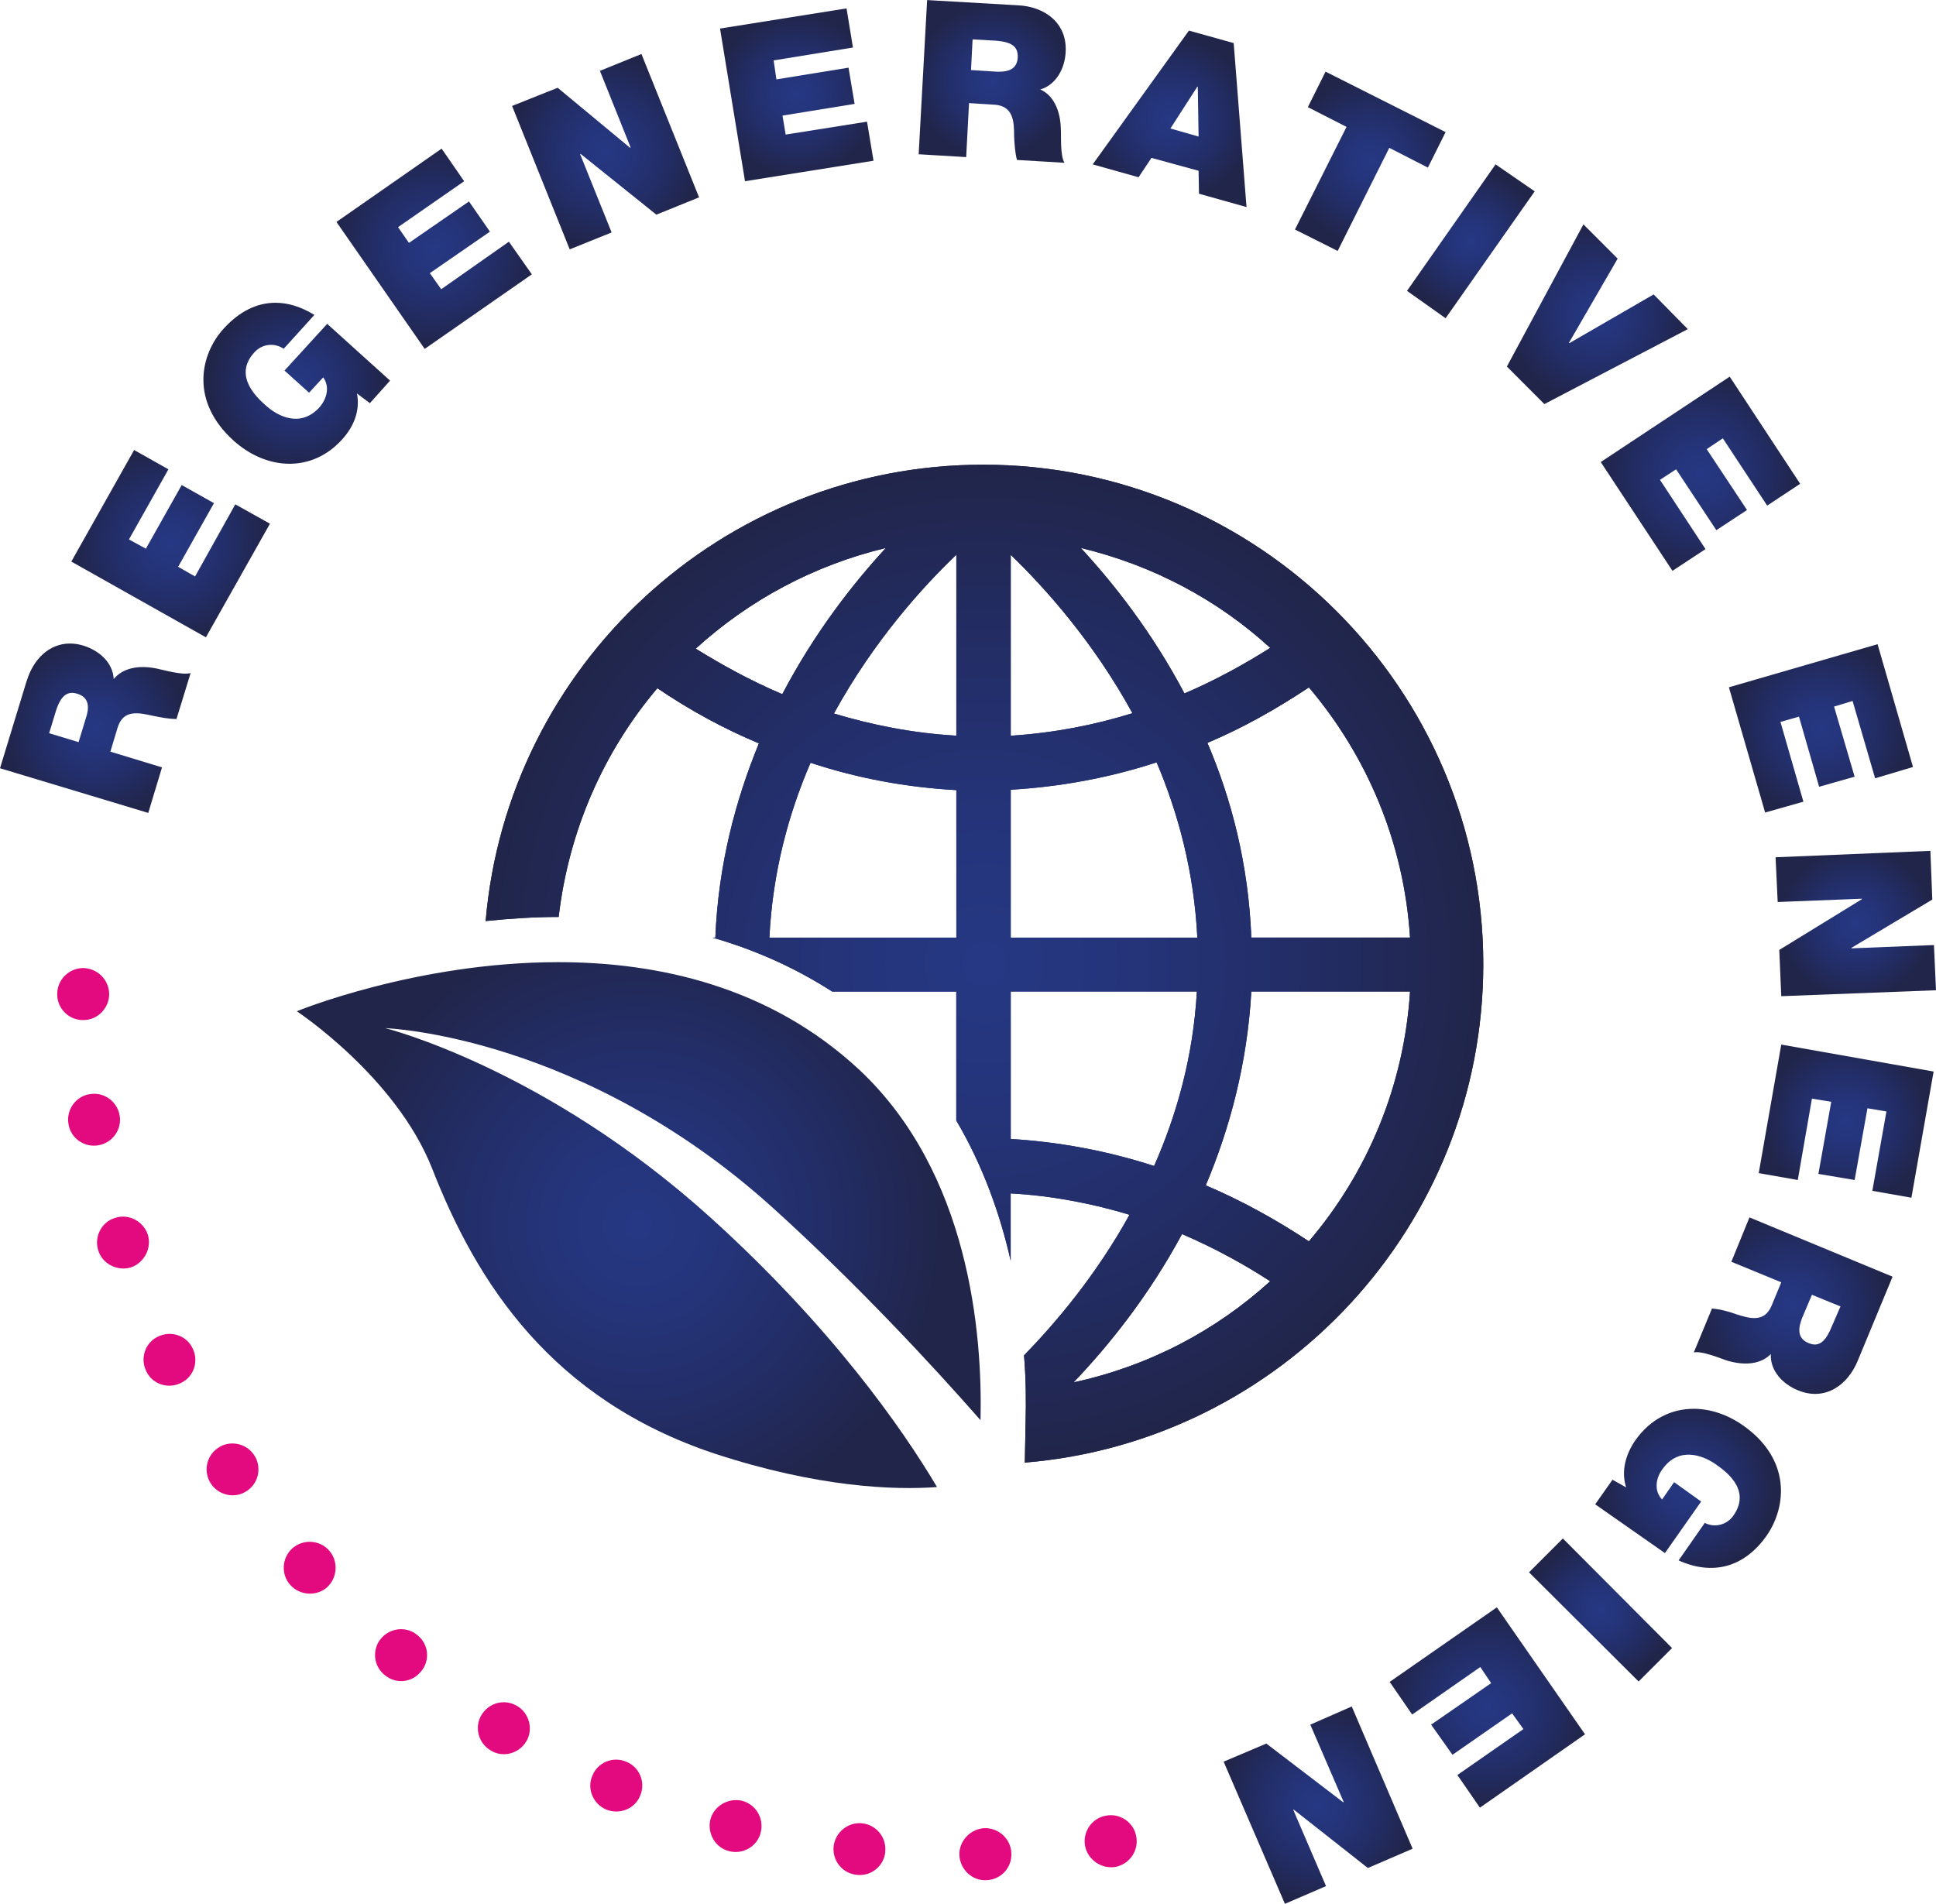
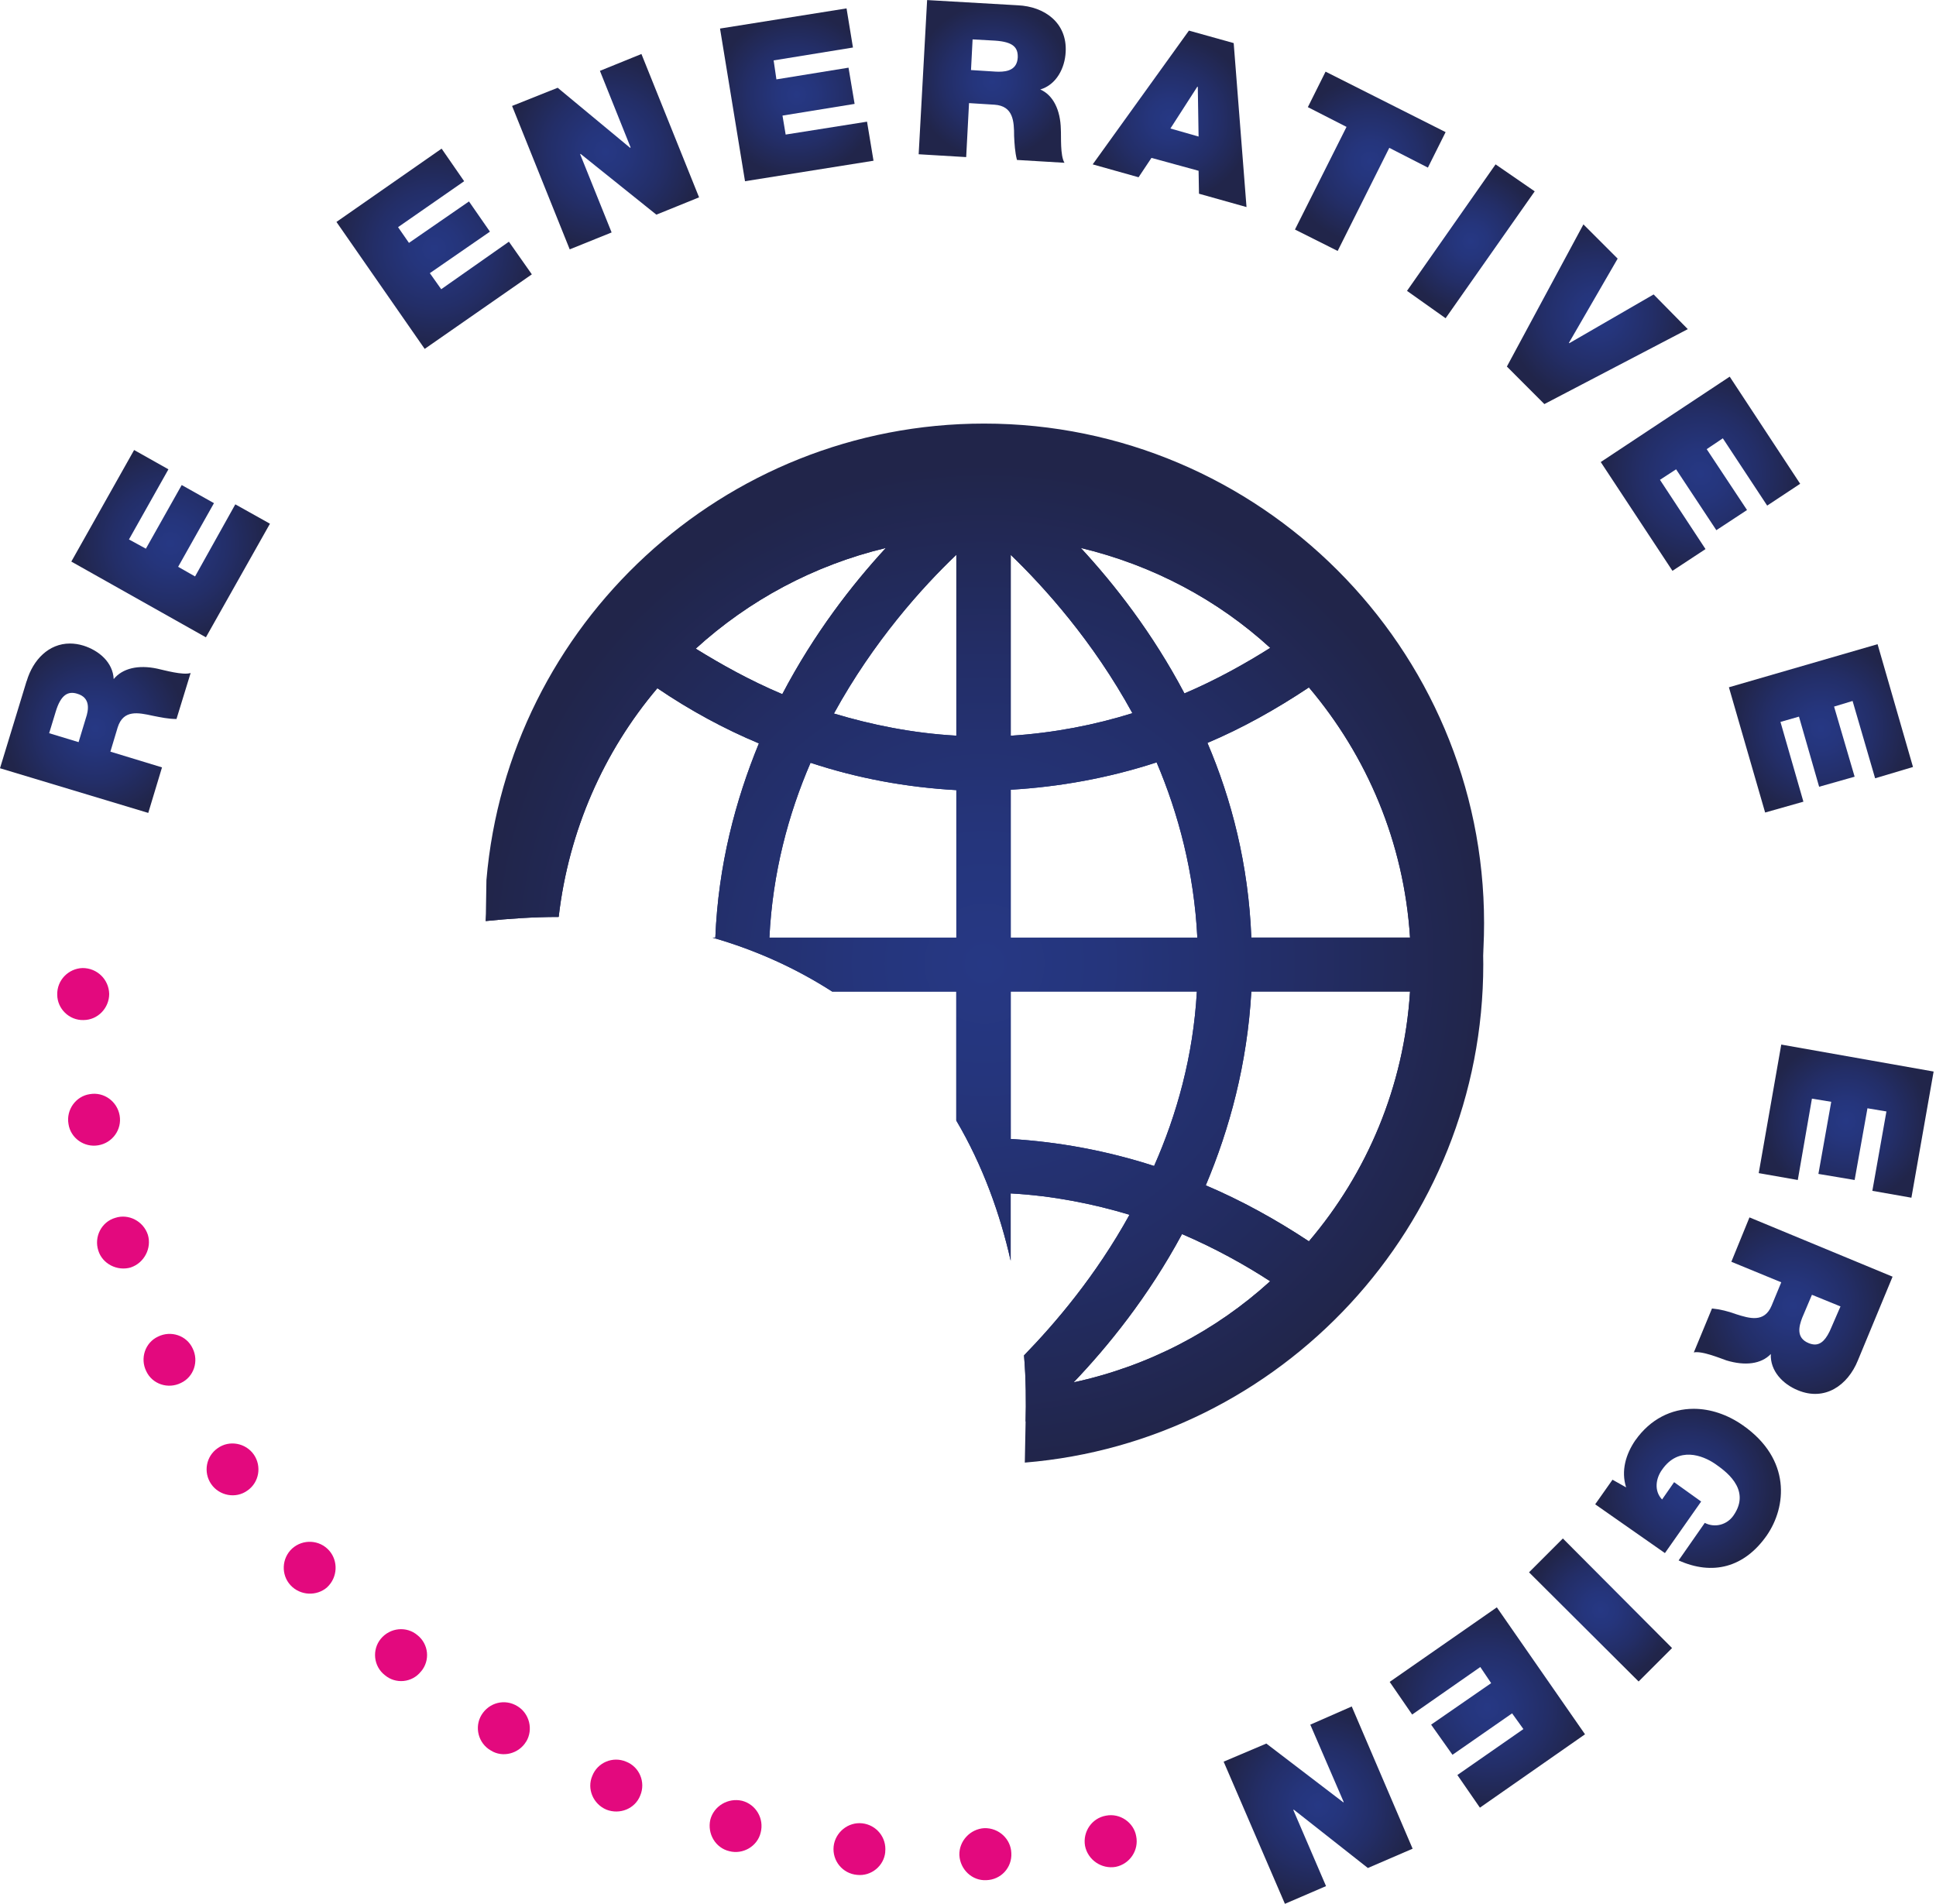
<svg xmlns="http://www.w3.org/2000/svg" xmlns:xlink="http://www.w3.org/1999/xlink" id="Ebene_2" data-name="Ebene 2" width="292.89" height="288.06" viewBox="0 0 292.89 288.06">
  <defs>
    <style>      .cls-1 {        fill: url(#Unbenannter_Verlauf_2-20);      }      .cls-1, .cls-2, .cls-3, .cls-4, .cls-5, .cls-6, .cls-7, .cls-8, .cls-9, .cls-10, .cls-11, .cls-12, .cls-13, .cls-14, .cls-15, .cls-16, .cls-17, .cls-18, .cls-19, .cls-20, .cls-21, .cls-22, .cls-23, .cls-24 {        stroke-width: 0px;      }      .cls-2 {        fill: url(#Unbenannter_Verlauf_2-22);      }      .cls-3 {        fill: url(#Unbenannter_Verlauf_2-21);      }      .cls-4 {        fill: url(#Unbenannter_Verlauf_2-17);      }      .cls-5 {        fill: url(#Unbenannter_Verlauf_2-18);      }      .cls-6 {        fill: url(#Unbenannter_Verlauf_2-12);      }      .cls-7 {        fill: url(#Unbenannter_Verlauf_2-16);      }      .cls-8 {        fill: url(#Unbenannter_Verlauf_2-15);      }      .cls-9 {        fill: url(#Unbenannter_Verlauf_2-11);      }      .cls-10 {        fill: url(#Unbenannter_Verlauf_2-13);      }      .cls-11 {        fill: url(#Unbenannter_Verlauf_2-14);      }      .cls-12 {        fill: url(#Unbenannter_Verlauf_2-19);      }      .cls-13 {        fill: url(#Unbenannter_Verlauf_2-10);      }      .cls-14 {        fill: none;      }      .cls-15 {        fill: url(#Unbenannter_Verlauf_2-3);      }      .cls-16 {        fill: url(#Unbenannter_Verlauf_2-2);      }      .cls-17 {        fill: url(#Unbenannter_Verlauf_2-5);      }      .cls-18 {        fill: url(#Unbenannter_Verlauf_2-4);      }      .cls-19 {        fill: url(#Unbenannter_Verlauf_2-6);      }      .cls-20 {        fill: url(#Unbenannter_Verlauf_2-9);      }      .cls-21 {        fill: url(#Unbenannter_Verlauf_2-8);      }      .cls-22 {        fill: url(#Unbenannter_Verlauf_2-7);      }      .cls-23 {        fill: url(#Unbenannter_Verlauf_2);      }      .cls-24 {        fill: #e3097e;      }    </style>
    <radialGradient id="Unbenannter_Verlauf_2" data-name="Unbenannter Verlauf 2" cx="-4246.6" cy="1082.34" fx="-4246.6" fy="1082.34" r="75.48" gradientTransform="translate(1231.29 4392.39) rotate(90)" gradientUnits="userSpaceOnUse">
      <stop offset="0" stop-color="#293987" />
      <stop offset="0" stop-color="#263884" />
      <stop offset=".24" stop-color="#25357c" />
      <stop offset=".6" stop-color="#232e68" />
      <stop offset="1" stop-color="#21254a" />
    </radialGradient>
    <radialGradient id="Unbenannter_Verlauf_2-2" data-name="Unbenannter Verlauf 2" cx="6744.18" cy="7367.4" fx="6744.18" fy="7367.4" r="46.15" gradientTransform="translate(-6647.54 -7182.04)" xlink:href="#Unbenannter_Verlauf_2" />
    <radialGradient id="Unbenannter_Verlauf_2-3" data-name="Unbenannter Verlauf 2" cx="6846.96" cy="7455.17" fx="6846.96" fy="7455.17" r="14.62" gradientTransform="translate(-6647.54 -7182.04)" xlink:href="#Unbenannter_Verlauf_2" />
    <radialGradient id="Unbenannter_Verlauf_2-4" data-name="Unbenannter Verlauf 2" cx="6872.56" cy="7440.39" fx="6872.56" fy="7440.39" r="14.97" gradientTransform="translate(-6647.54 -7182.04)" xlink:href="#Unbenannter_Verlauf_2" />
    <radialGradient id="Unbenannter_Verlauf_2-5" data-name="Unbenannter Verlauf 2" cx="6889.69" cy="7425.64" fx="6889.69" fy="7425.64" r="10.82" gradientTransform="translate(-6647.54 -7182.04)" xlink:href="#Unbenannter_Verlauf_2" />
    <radialGradient id="Unbenannter_Verlauf_2-6" data-name="Unbenannter Verlauf 2" cx="6902.92" cy="7407.21" fx="6902.92" fy="7407.21" r="13.08" gradientTransform="translate(-6647.54 -7182.04)" xlink:href="#Unbenannter_Verlauf_2" />
    <radialGradient id="Unbenannter_Verlauf_2-7" data-name="Unbenannter Verlauf 2" cx="-4194.83" cy="960.01" fx="-4194.83" fy="960.01" r="14.22" xlink:href="#Unbenannter_Verlauf_2" />
    <radialGradient id="Unbenannter_Verlauf_2-8" data-name="Unbenannter Verlauf 2" cx="6926.84" cy="7351.67" fx="6926.84" fy="7351.67" r="12.43" gradientTransform="translate(-6647.54 -7182.04)" xlink:href="#Unbenannter_Verlauf_2" />
    <radialGradient id="Unbenannter_Verlauf_2-9" data-name="Unbenannter Verlauf 2" cx="6928.3" cy="7321.77" fx="6928.3" fy="7321.77" r="11.58" gradientTransform="translate(-6647.54 -7182.04)" xlink:href="#Unbenannter_Verlauf_2" />
    <radialGradient id="Unbenannter_Verlauf_2-10" data-name="Unbenannter Verlauf 2" cx="6923.03" cy="7292.24" fx="6923.03" fy="7292.24" r="13.35" gradientTransform="translate(-6647.54 -7182.04)" xlink:href="#Unbenannter_Verlauf_2" />
    <radialGradient id="Unbenannter_Verlauf_2-11" data-name="Unbenannter Verlauf 2" cx="6904.8" cy="7253.72" fx="6904.8" fy="7253.72" r="14.89" gradientTransform="translate(-6647.54 -7182.04)" xlink:href="#Unbenannter_Verlauf_2" />
    <radialGradient id="Unbenannter_Verlauf_2-12" data-name="Unbenannter Verlauf 2" cx="6889.2" cy="7229.58" fx="6889.2" fy="7229.58" r="13.64" gradientTransform="translate(-6647.54 -7182.04)" xlink:href="#Unbenannter_Verlauf_2" />
    <radialGradient id="Unbenannter_Verlauf_2-13" data-name="Unbenannter Verlauf 2" cx="6870.06" cy="7218.54" fx="6870.06" fy="7218.54" r="10.7" gradientTransform="translate(-6647.54 -7182.04)" xlink:href="#Unbenannter_Verlauf_2" />
    <radialGradient id="Unbenannter_Verlauf_2-14" data-name="Unbenannter Verlauf 2" cx="6854.85" cy="7206.45" fx="6854.85" fy="7206.45" r="12.53" gradientTransform="translate(-6647.54 -7182.04)" xlink:href="#Unbenannter_Verlauf_2" />
    <radialGradient id="Unbenannter_Verlauf_2-15" data-name="Unbenannter Verlauf 2" cx="-4374.41" cy="1054.33" fx="-4374.41" fy="1054.33" r="12.52" xlink:href="#Unbenannter_Verlauf_2" />
    <radialGradient id="Unbenannter_Verlauf_2-16" data-name="Unbenannter Verlauf 2" cx="-4380.08" cy="1081.18" fx="-4380.08" fy="1081.18" r="11.74" xlink:href="#Unbenannter_Verlauf_2" />
    <radialGradient id="Unbenannter_Verlauf_2-17" data-name="Unbenannter Verlauf 2" cx="6768.08" cy="7196.38" fx="6768.08" fy="7196.38" r="12.37" gradientTransform="translate(-6647.54 -7182.04)" xlink:href="#Unbenannter_Verlauf_2" />
    <radialGradient id="Unbenannter_Verlauf_2-18" data-name="Unbenannter Verlauf 2" cx="6739.16" cy="7204.98" fx="6739.16" fy="7204.98" r="14.46" gradientTransform="translate(-6647.54 -7182.04)" xlink:href="#Unbenannter_Verlauf_2" />
    <radialGradient id="Unbenannter_Verlauf_2-19" data-name="Unbenannter Verlauf 2" cx="6713.23" cy="7219.68" fx="6713.23" fy="7219.68" r="14.97" gradientTransform="translate(-6647.54 -7182.04)" xlink:href="#Unbenannter_Verlauf_2" />
    <radialGradient id="Unbenannter_Verlauf_2-20" data-name="Unbenannter Verlauf 2" cx="6692.43" cy="7240.04" fx="6692.43" fy="7240.04" r="13.18" gradientTransform="translate(-6647.54 -7182.04)" xlink:href="#Unbenannter_Verlauf_2" />
    <radialGradient id="Unbenannter_Verlauf_2-21" data-name="Unbenannter Verlauf 2" cx="6673.36" cy="7264.29" fx="6673.36" fy="7264.29" r="14.61" gradientTransform="translate(-6647.54 -7182.04)" xlink:href="#Unbenannter_Verlauf_2" />
    <radialGradient id="Unbenannter_Verlauf_2-22" data-name="Unbenannter Verlauf 2" cx="-4282.19" cy="1216.87" fx="-4282.19" fy="1216.87" r="13.64" xlink:href="#Unbenannter_Verlauf_2" />
  </defs>
  <g id="Ebene_1-2" data-name="Ebene 1">
    <g>
      <path class="cls-23" d="M178.82,186.72c4.99,2.14,9.5,4.64,13.34,7.14-8.23,7.49-18.41,12.85-29.74,15.3,5.18-5.43,11.28-12.92,16.4-22.43M152.91,172.33v-22.31h28.16c-.55,9.81-3.05,18.66-6.47,26.4-7.13-2.31-14.44-3.65-21.7-4.09M182.42,179.34c3.6-8.54,6.27-18.35,6.89-29.32h24.01c-.91,14.39-6.52,27.49-15.3,37.8-5.06-3.35-10.3-6.22-15.6-8.47M122.62,115.41c7.19,2.38,14.56,3.72,22.06,4.14v22.32h-28.28c.48-9.82,2.86-18.66,6.22-26.45M152.91,119.49c7.38-.43,14.82-1.77,22.07-4.14,3.29,7.74,5.67,16.64,6.16,26.52h-28.23v-22.37ZM182.66,112.41c5.3-2.24,10.42-5.11,15.36-8.4,8.77,10.36,14.38,23.41,15.3,37.85h-24.01c-.43-11.04-2.99-20.91-6.64-29.45M126.16,107.96c6.02-10.97,13.4-19.14,18.52-24.02v27.37c-6.64-.37-12.86-1.65-18.52-3.35M152.91,83.95c5.06,4.88,12.44,13.05,18.41,23.96-5.68,1.77-11.77,2.98-18.41,3.41v-27.37ZM105.25,98.15c8.04-7.32,17.85-12.62,28.77-15.24-5.06,5.48-10.85,12.92-15.67,22.12-4.88-2.06-9.26-4.51-13.1-6.89M163.52,82.91c10.91,2.62,20.72,7.86,28.65,15.12-3.78,2.38-8.1,4.81-12.98,6.89-4.82-9.14-10.6-16.52-15.67-22M73.49,139.36c3.47-.36,7.19-.62,10.97-.62h.06c1.52-13.09,6.83-25.05,14.93-34.61,4.93,3.35,10.12,6.16,15.36,8.35-3.53,8.59-6.15,18.41-6.59,29.39h-.42c6.58,1.89,12.62,4.64,18.1,8.16h18.77v19.51c4.03,6.83,6.65,14.2,8.23,21.21v-10.18c6.47.36,12.5,1.58,17.98,3.23-5.12,9.26-11.22,16.4-15.96,21.28.31,3.65.31,7.13.24,10l-.12,6.22c38.77-3.18,69.36-35.78,69.36-75.41,0-41.63-33.95-75.58-75.64-75.58-39.51,0-71.99,30.42-75.29,69.06" />
-       <path class="cls-23" d="M178.82,186.72c4.99,2.14,9.5,4.64,13.34,7.14-8.23,7.49-18.41,12.85-29.74,15.3,5.18-5.43,11.28-12.92,16.4-22.43M152.91,172.33v-22.31h28.16c-.55,9.81-3.05,18.66-6.47,26.4-7.13-2.31-14.44-3.65-21.7-4.09M182.42,179.34c3.6-8.54,6.27-18.35,6.89-29.32h24.01c-.91,14.39-6.52,27.49-15.3,37.8-5.06-3.35-10.3-6.22-15.6-8.47M122.62,115.41c7.19,2.38,14.56,3.72,22.06,4.14v22.32h-28.28c.48-9.82,2.86-18.66,6.22-26.45M152.91,119.49c7.38-.43,14.82-1.77,22.07-4.14,3.29,7.74,5.67,16.64,6.16,26.52h-28.23v-22.37ZM182.66,112.41c5.3-2.24,10.42-5.11,15.36-8.4,8.77,10.36,14.38,23.41,15.3,37.85h-24.01c-.43-11.04-2.99-20.91-6.64-29.45M126.16,107.96c6.02-10.97,13.4-19.14,18.52-24.02v27.37c-6.64-.37-12.86-1.65-18.52-3.35M152.91,83.95c5.06,4.88,12.44,13.05,18.41,23.96-5.68,1.77-11.77,2.98-18.41,3.41v-27.37ZM105.25,98.15c8.04-7.32,17.85-12.62,28.77-15.24-5.06,5.48-10.85,12.92-15.67,22.12-4.88-2.06-9.26-4.51-13.1-6.89M163.52,82.91c10.91,2.62,20.72,7.86,28.65,15.12-3.78,2.38-8.1,4.81-12.98,6.89-4.82-9.14-10.6-16.52-15.67-22M73.49,139.36c3.47-.36,7.19-.62,10.97-.62h.06c1.52-13.09,6.83-25.05,14.93-34.61,4.93,3.35,10.12,6.16,15.36,8.35-3.53,8.59-6.15,18.41-6.59,29.39h-.42c6.58,1.89,12.62,4.64,18.1,8.16h18.77v19.51c4.03,6.83,6.65,14.2,8.23,21.21v-10.18c6.47.36,12.5,1.58,17.98,3.23-5.12,9.26-11.22,16.4-15.96,21.28.31,3.65.31,7.13.24,10l-.12,6.22c38.77-3.18,69.36-35.78,69.36-75.41,0-41.63-33.95-75.58-75.64-75.58-39.51,0-71.99,30.42-75.29,69.06" />
+       <path class="cls-23" d="M178.82,186.72c4.99,2.14,9.5,4.64,13.34,7.14-8.23,7.49-18.41,12.85-29.74,15.3,5.18-5.43,11.28-12.92,16.4-22.43M152.91,172.33v-22.31h28.16c-.55,9.81-3.05,18.66-6.47,26.4-7.13-2.31-14.44-3.65-21.7-4.09M182.42,179.34c3.6-8.54,6.27-18.35,6.89-29.32h24.01c-.91,14.39-6.52,27.49-15.3,37.8-5.06-3.35-10.3-6.22-15.6-8.47M122.62,115.41c7.19,2.38,14.56,3.72,22.06,4.14v22.32h-28.28c.48-9.82,2.86-18.66,6.22-26.45M152.91,119.49c7.38-.43,14.82-1.77,22.07-4.14,3.29,7.74,5.67,16.64,6.16,26.52h-28.23v-22.37ZM182.66,112.41c5.3-2.24,10.42-5.11,15.36-8.4,8.77,10.36,14.38,23.41,15.3,37.85h-24.01c-.43-11.04-2.99-20.91-6.64-29.45M126.16,107.96c6.02-10.97,13.4-19.14,18.52-24.02v27.37c-6.64-.37-12.86-1.65-18.52-3.35M152.91,83.95c5.06,4.88,12.44,13.05,18.41,23.96-5.68,1.77-11.77,2.98-18.41,3.41v-27.37ZM105.25,98.15c8.04-7.32,17.85-12.62,28.77-15.24-5.06,5.48-10.85,12.92-15.67,22.12-4.88-2.06-9.26-4.51-13.1-6.89M163.52,82.91c10.91,2.62,20.72,7.86,28.65,15.12-3.78,2.38-8.1,4.81-12.98,6.89-4.82-9.14-10.6-16.52-15.67-22M73.49,139.36c3.47-.36,7.19-.62,10.97-.62h.06c1.52-13.09,6.83-25.05,14.93-34.61,4.93,3.35,10.12,6.16,15.36,8.35-3.53,8.59-6.15,18.41-6.59,29.39h-.42c6.58,1.89,12.62,4.64,18.1,8.16h18.77v19.51c4.03,6.83,6.65,14.2,8.23,21.21v-10.18c6.47.36,12.5,1.58,17.98,3.23-5.12,9.26-11.22,16.4-15.96,21.28.31,3.65.31,7.13.24,10c38.77-3.18,69.36-35.78,69.36-75.41,0-41.63-33.95-75.58-75.64-75.58-39.51,0-71.99,30.42-75.29,69.06" />
      <path class="cls-14" d="M44.9,153.01s15,9.88,20.49,23.83c6.76,17.31,18.04,34.87,42.72,43.1,15.61,5.12,27.19,5.54,33.65,5.06-5.24-8.84-15.97-24.2-34.14-40.66-25.11-22.74-49.31-28.77-49.31-28.77,0,0,29.74.98,58.82,27.37,12.43,11.27,23.66,23.34,31.21,31.94.31-13.17-1.71-37.37-18.29-52.97-13.53-12.62-30.42-16.33-45.59-16.33-21.51,0-39.56,7.43-39.56,7.43" />
-       <path class="cls-16" d="M44.9,153.01s15,9.88,20.49,23.83c6.76,17.31,18.04,34.87,42.72,43.1,15.61,5.12,27.19,5.54,33.65,5.06-5.24-8.84-15.97-24.2-34.14-40.66-25.11-22.74-49.31-28.77-49.31-28.77,0,0,29.74.98,58.82,27.37,12.43,11.27,23.66,23.34,31.21,31.94.31-13.17-1.71-37.37-18.29-52.97-13.53-12.62-30.42-16.33-45.59-16.33-21.51,0-39.56,7.43-39.56,7.43" />
      <path class="cls-24" d="M12.62,154.34c2.19,0,3.9-1.83,3.9-3.96-.06-2.2-1.83-3.91-4.02-3.91-2.14.06-3.9,1.84-3.84,4.03,0,2.13,1.82,3.9,3.96,3.84" />
      <path class="cls-24" d="M14.87,173.29c2.14-.36,3.6-2.38,3.23-4.51-.37-2.14-2.38-3.6-4.51-3.23-2.13.31-3.6,2.38-3.23,4.51.31,2.14,2.38,3.6,4.51,3.23" />
      <path class="cls-24" d="M19.81,191.76c2.02-.68,3.17-2.93,2.56-4.93-.68-2.07-2.93-3.23-4.94-2.56-2.07.6-3.23,2.86-2.56,4.94.61,2.01,2.86,3.17,4.93,2.56" />
      <path class="cls-24" d="M27.37,209.25c1.95-.91,2.74-3.29,1.77-5.24-.91-1.95-3.29-2.74-5.24-1.77-1.95.91-2.74,3.29-1.77,5.24.91,1.95,3.29,2.74,5.24,1.77" />
      <path class="cls-24" d="M37.43,225.53c1.77-1.22,2.19-3.66.98-5.43-1.22-1.77-3.72-2.25-5.48-.98-1.77,1.22-2.2,3.66-.98,5.43,1.22,1.77,3.72,2.26,5.48.98" />
      <path class="cls-24" d="M49.49,240.16c1.59-1.47,1.71-3.96.31-5.55-1.46-1.65-3.97-1.77-5.6-.31-1.59,1.46-1.71,3.97-.25,5.55,1.47,1.59,3.96,1.7,5.55.31" />
      <path class="cls-24" d="M63.7,252.9c1.4-1.65,1.16-4.14-.55-5.49-1.65-1.4-4.14-1.15-5.55.56-1.34,1.65-1.1,4.14.61,5.48,1.64,1.4,4.14,1.16,5.48-.55" />
      <path class="cls-24" d="M79.61,263.51c1.1-1.83.48-4.27-1.34-5.36-1.89-1.16-4.27-.56-5.43,1.34-1.1,1.83-.49,4.27,1.4,5.36,1.82,1.16,4.27.48,5.36-1.34" />
      <path class="cls-24" d="M96.86,271.67c.85-2.02-.12-4.33-2.14-5.12-2.01-.85-4.32.12-5.11,2.14-.85,1.95.11,4.27,2.13,5.12,2.01.79,4.33-.12,5.12-2.14" />
      <path class="cls-24" d="M115.08,277.28c.55-2.13-.73-4.27-2.81-4.81-2.13-.49-4.27.79-4.81,2.86-.48,2.14.79,4.27,2.86,4.76,2.07.55,4.27-.73,4.76-2.81" />
      <path class="cls-24" d="M133.92,280.21c.24-2.19-1.34-4.09-3.47-4.33-2.14-.24-4.08,1.35-4.33,3.47-.24,2.19,1.35,4.14,3.54,4.33,2.13.24,4.08-1.35,4.27-3.47" />
      <path class="cls-24" d="M153,280.39c-.06-2.13-1.89-3.84-4.08-3.78-2.14.12-3.85,1.95-3.78,4.09.12,2.19,1.95,3.9,4.08,3.78,2.2-.06,3.9-1.89,3.78-4.09" />
      <path class="cls-24" d="M171.89,277.83c-.36-2.07-2.44-3.53-4.57-3.11-2.14.37-3.54,2.44-3.17,4.57.43,2.14,2.5,3.54,4.63,3.18,2.14-.43,3.54-2.51,3.11-4.64" />
      <polygon class="cls-15" points="198.23 260.95 203.28 272.65 203.23 272.71 191.58 263.81 185.12 266.55 194.39 288.06 200.61 285.38 195.66 273.86 195.73 273.81 206.94 282.64 213.71 279.72 204.5 258.2 198.23 260.95" />
      <polygon class="cls-18" points="210.24 254.48 213.64 259.42 223.95 252.23 225.59 254.67 216.51 260.95 219.74 265.51 228.76 259.24 230.47 261.62 220.48 268.57 223.89 273.51 239.79 262.41 226.45 243.2 210.24 254.48" />
      <polygon class="cls-17" points="231.32 237.9 247.9 254.42 252.96 249.36 236.44 232.78 231.32 237.9" />
      <path class="cls-19" d="M247.41,217.91c-1.46,2.14-2.19,4.64-1.4,7.14l-2.06-1.16-2.62,3.72,10.55,7.38,5.48-7.8-4.09-2.93-1.82,2.62c-1.22-1.27-.98-3.16,0-4.51,2.5-3.6,6.16-2.14,7.98-.91,1.28.91,5.68,3.77,2.81,7.86-.98,1.4-2.81,1.89-4.33,1.1l-3.96,5.68c5.12,2.31,9.93,1.1,13.34-3.78,2.99-4.33,3.72-11.52-3.6-16.65-2.35-1.65-4.95-2.51-7.46-2.51-3.35,0-6.54,1.53-8.82,4.76" />
      <path class="cls-22" d="M273.62,203.22c-1.94-.79-1.46-2.56-.97-3.84l1.47-3.47,4.32,1.76-1.35,3.11c-.78,1.93-1.6,2.65-2.53,2.65-.3,0-.61-.08-.95-.21M261.92,190.91l7.56,3.11-1.46,3.53c-1.1,2.63-3.35,1.94-5.42,1.28-1.16-.43-2.38-.73-3.6-.85l-2.75,6.65c1.22-.26,3.91.85,4.94,1.21,2.81.85,5.25.56,6.71-.97-.12,2.56,1.82,4.56,4.08,5.48,4.09,1.71,7.56-.73,9.09-4.51l5.25-12.67-21.65-8.97-2.74,6.71Z" />
      <polygon class="cls-21" points="266.07 177.5 271.98 178.54 274.12 166.23 277.04 166.71 275.1 177.62 280.58 178.54 282.52 167.69 285.39 168.17 283.26 180.18 289.17 181.22 292.53 162.13 269.48 158.05 266.07 177.5" />
-       <polygon class="cls-20" points="268.62 129.71 268.94 136.48 281.67 135.98 281.67 136.06 269.18 143.73 269.48 150.73 292.89 149.83 292.58 142.99 280.09 143.49 280.09 143.42 292.33 136.11 292.04 128.74 268.62 129.71" />
      <polygon class="cls-13" points="261.56 103.99 267.04 122.94 272.83 121.3 269.36 109.23 272.16 108.43 275.21 119.04 280.58 117.52 277.47 106.91 280.27 106.06 283.68 117.76 289.41 116.05 284.05 97.47 261.56 103.99" />
      <polygon class="cls-9" points="242.17 69.91 253.02 86.37 258.02 83.08 251.13 72.6 253.57 71.01 259.66 80.22 264.3 77.17 258.2 67.96 260.64 66.32 267.35 76.5 272.34 73.2 261.68 56.99 242.17 69.91" />
      <polygon class="cls-6" points="227.97 55.46 233.64 61.14 255.34 49.8 250.17 44.55 237.41 51.93 237.36 51.87 244.73 39.13 239.55 33.95 227.97 55.46" />
      <polygon class="cls-10" points="212.86 44.01 218.7 48.15 232.18 28.95 226.26 24.87 212.86 44.01" />
      <polygon class="cls-11" points="197.86 16.21 203.71 19.2 195.91 34.73 202.37 37.97 210.18 22.37 216.02 25.36 218.7 19.99 200.54 10.84 197.86 16.21" />
      <path class="cls-8" d="M177.07,19.44l4.08-6.34.06.06.12,7.5-4.27-1.22ZM165.31,24.87l6.94,1.95,1.95-2.93,7.13,1.95.06,3.47,7.19,2.02-1.94-24.81-6.77-1.89-14.56,20.24Z" />
      <path class="cls-7" d="M150.68,10.84l-3.78-.24.24-4.64,3.42.19c2.74.19,3.47,1.04,3.41,2.56-.11,1.85-1.58,2.14-2.85,2.14-.15,0-.3,0-.44-.01M138.98,23.34l7.19.43.43-8.17,3.84.24c2.86.19,2.98,2.5,2.98,4.76.06,1.16.12,2.38.43,3.6l7.19.43c-.67-1.1-.48-3.96-.55-5.06-.06-2.93-1.16-5.18-3.11-6.03,2.44-.73,3.72-3.23,3.84-5.67.25-4.39-3.16-6.89-7.25-7.07l-13.71-.79-1.28,23.34Z" />
      <polygon class="cls-4" points="108.93 4.32 112.71 27.42 132.15 24.32 131.17 18.41 118.86 20.36 118.38 17.49 129.29 15.72 128.37 10.24 117.46 12.01 117.04 9.14 129.04 7.19 128.07 1.27 108.93 4.32" />
      <polygon class="cls-5" points="90.76 10.72 95.4 22.3 95.33 22.37 84.37 13.28 77.47 16.03 86.19 37.73 92.53 35.17 87.77 23.34 87.83 23.28 99.3 32.48 105.76 29.86 97.04 8.17 90.76 10.72" />
      <polygon class="cls-12" points="50.9 33.58 64.25 52.79 80.46 41.51 76.99 36.57 66.75 43.76 65.03 41.33 74.12 35.05 70.95 30.48 61.87 36.75 60.22 34.37 70.22 27.42 66.81 22.49 50.9 33.58" />
-       <path class="cls-1" d="M33.83,49.73c-3.54,3.9-5.12,10.97,1.52,16.95,4.94,4.44,11.77,4.93,16.41-.19,1.77-1.96,2.74-4.33,2.25-6.95l1.95,1.46,3.05-3.41-9.51-8.59-6.46,7.07,3.72,3.35,2.13-2.32c1.04,1.4.56,3.23-.54,4.51-2.93,3.23-6.4,1.28-8.05-.18-1.16-1.04-5.18-4.46-1.82-8.11,1.15-1.28,2.98-1.52,4.44-.55l4.64-5.12c-1.97-1.22-3.96-1.84-5.89-1.84-2.78,0-5.45,1.29-7.83,3.91" />
      <polygon class="cls-3" points="10.79 84.97 31.15 96.43 40.84 79.24 35.6 76.31 29.51 87.22 26.95 85.76 32.37 76.13 27.49 73.39 22.07 83.02 19.51 81.62 25.48 71.01 20.29 68.09 10.79 84.97" />
      <path class="cls-2" d="M7.44,110.93l.98-3.22c.78-2.62,1.89-3.18,3.28-2.74,2.02.6,1.72,2.44,1.28,3.72l-1.09,3.6-4.45-1.35ZM4.02,103.07l-4.02,13.17,22.43,6.76,2.08-6.89-7.81-2.38,1.1-3.66c.86-2.74,3.11-2.25,5.31-1.77,1.22.24,2.37.49,3.59.49l2.14-6.96c-1.16.37-3.96-.42-5.06-.66-2.86-.61-5.24-.06-6.58,1.58-.12-2.56-2.26-4.33-4.57-5.06-.71-.22-1.4-.32-2.05-.32-3.19,0-5.58,2.44-6.54,5.68" />
    </g>
  </g>
</svg>